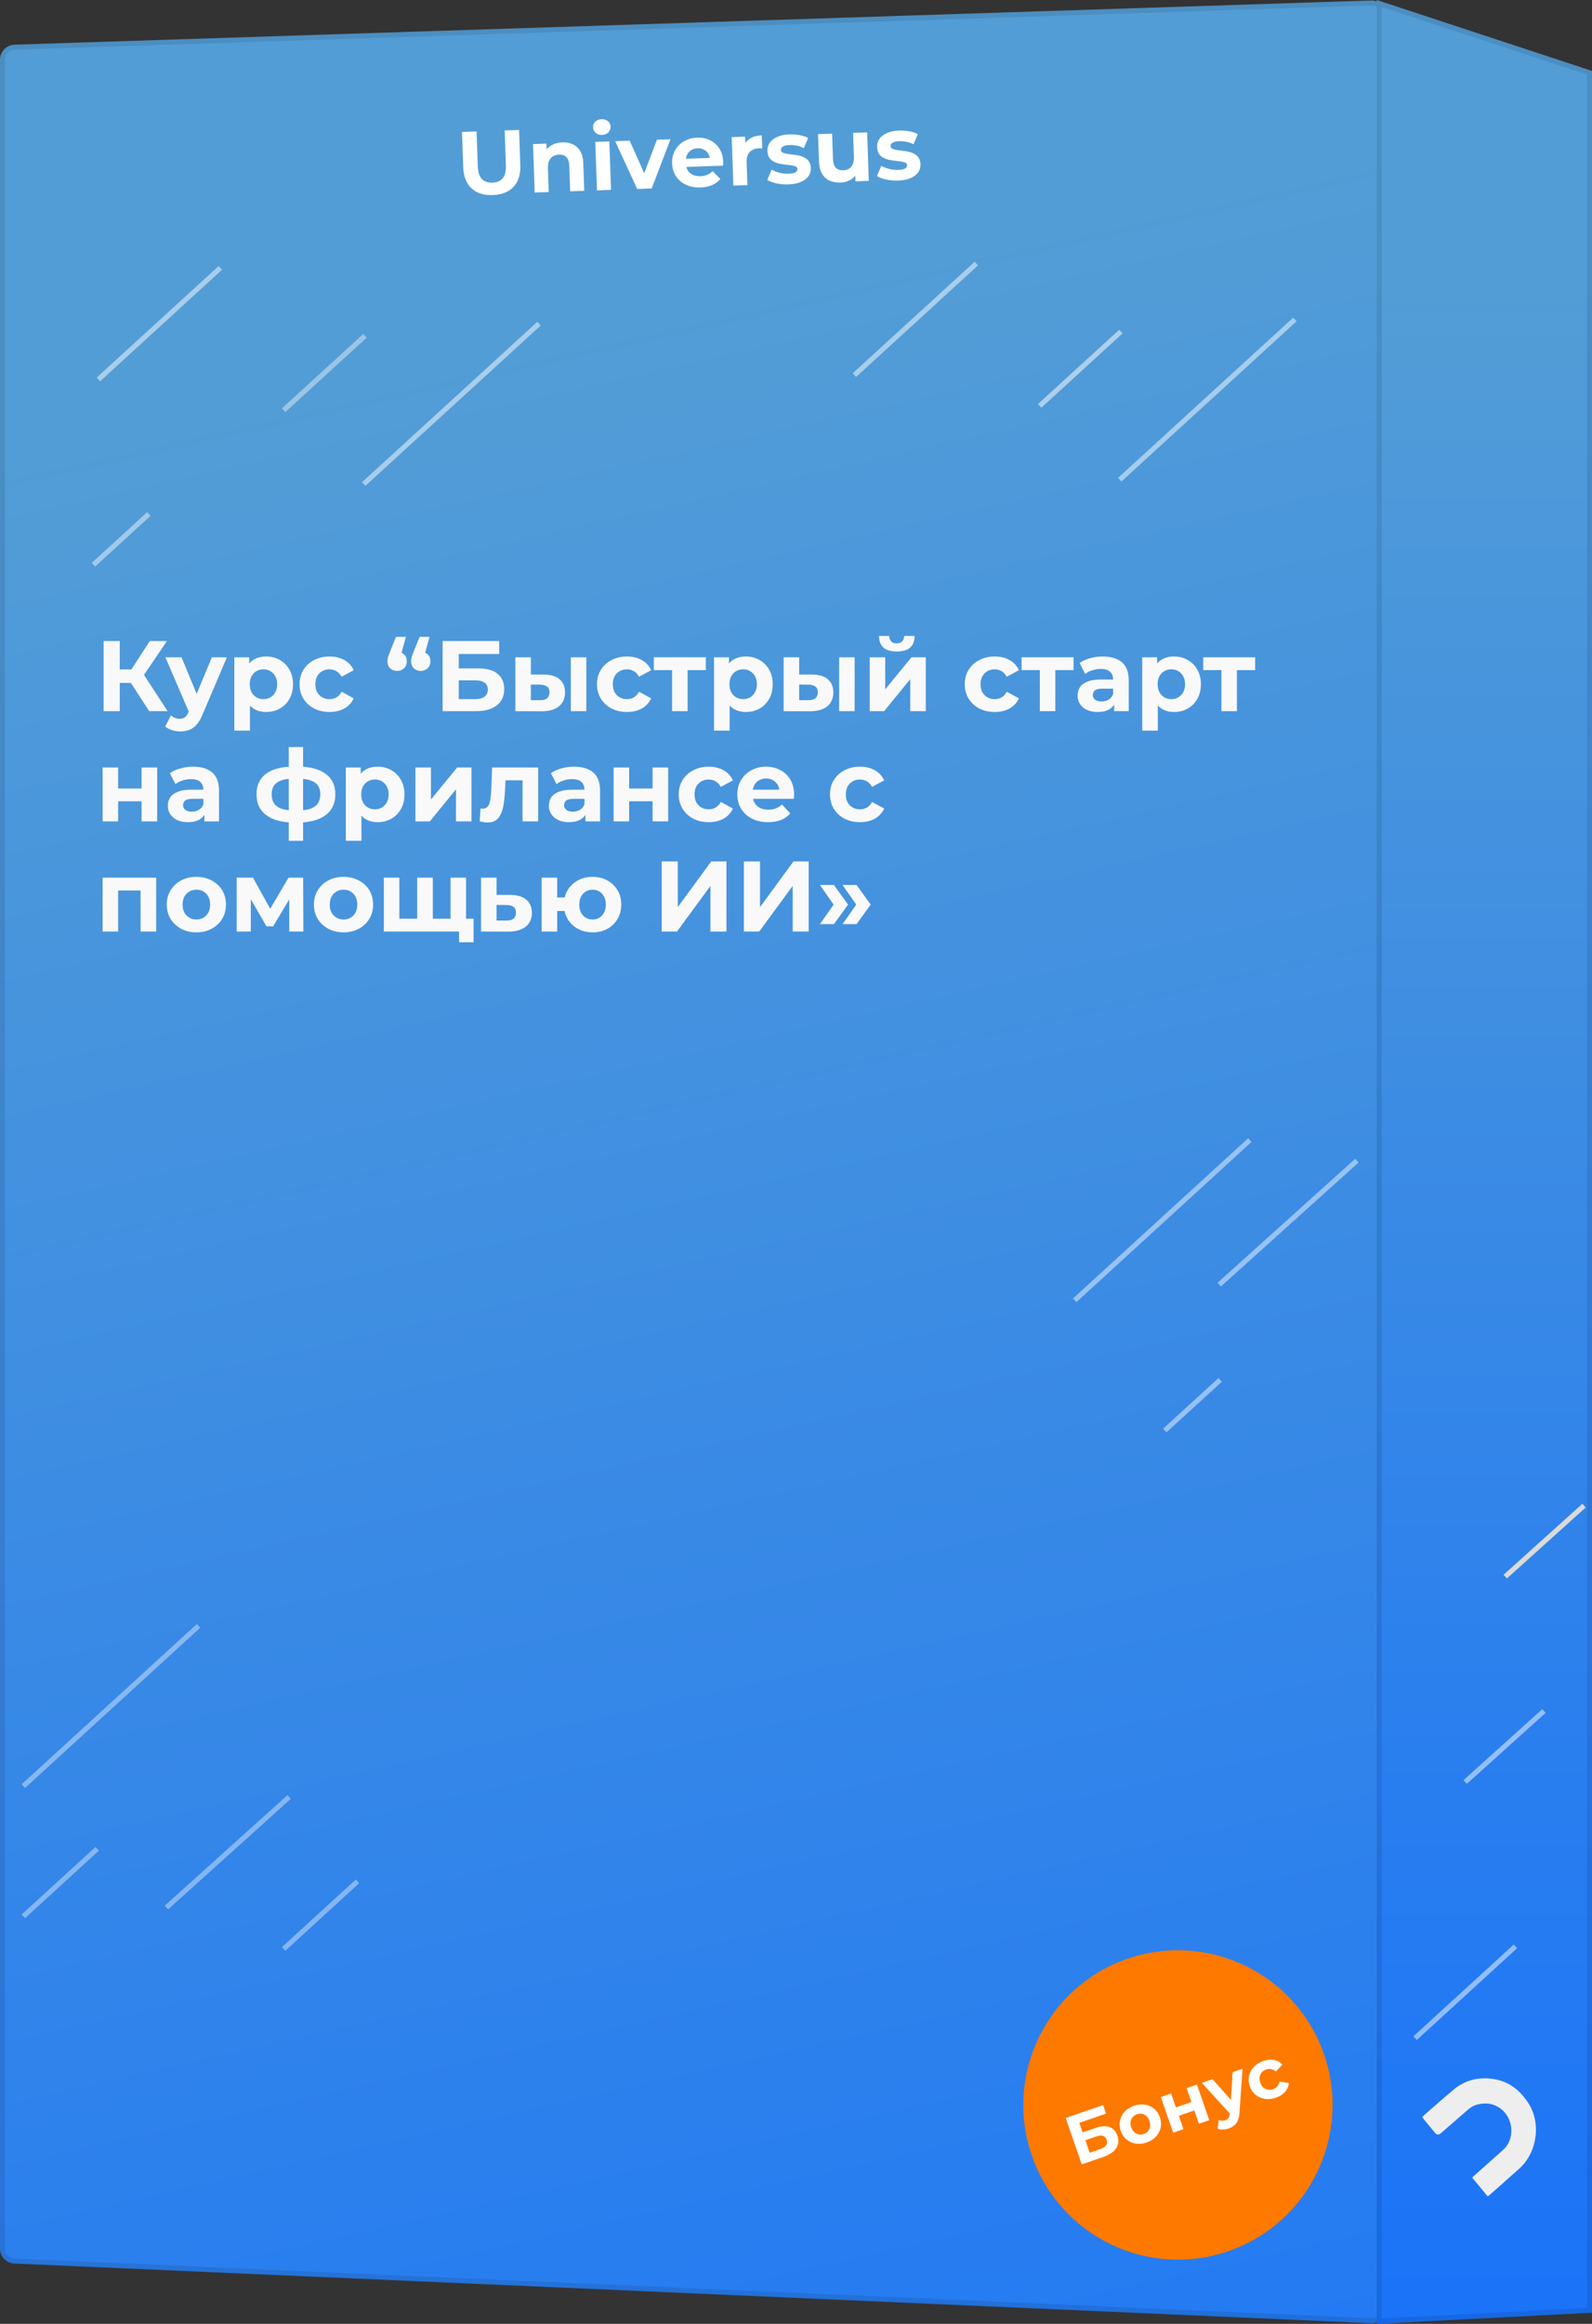
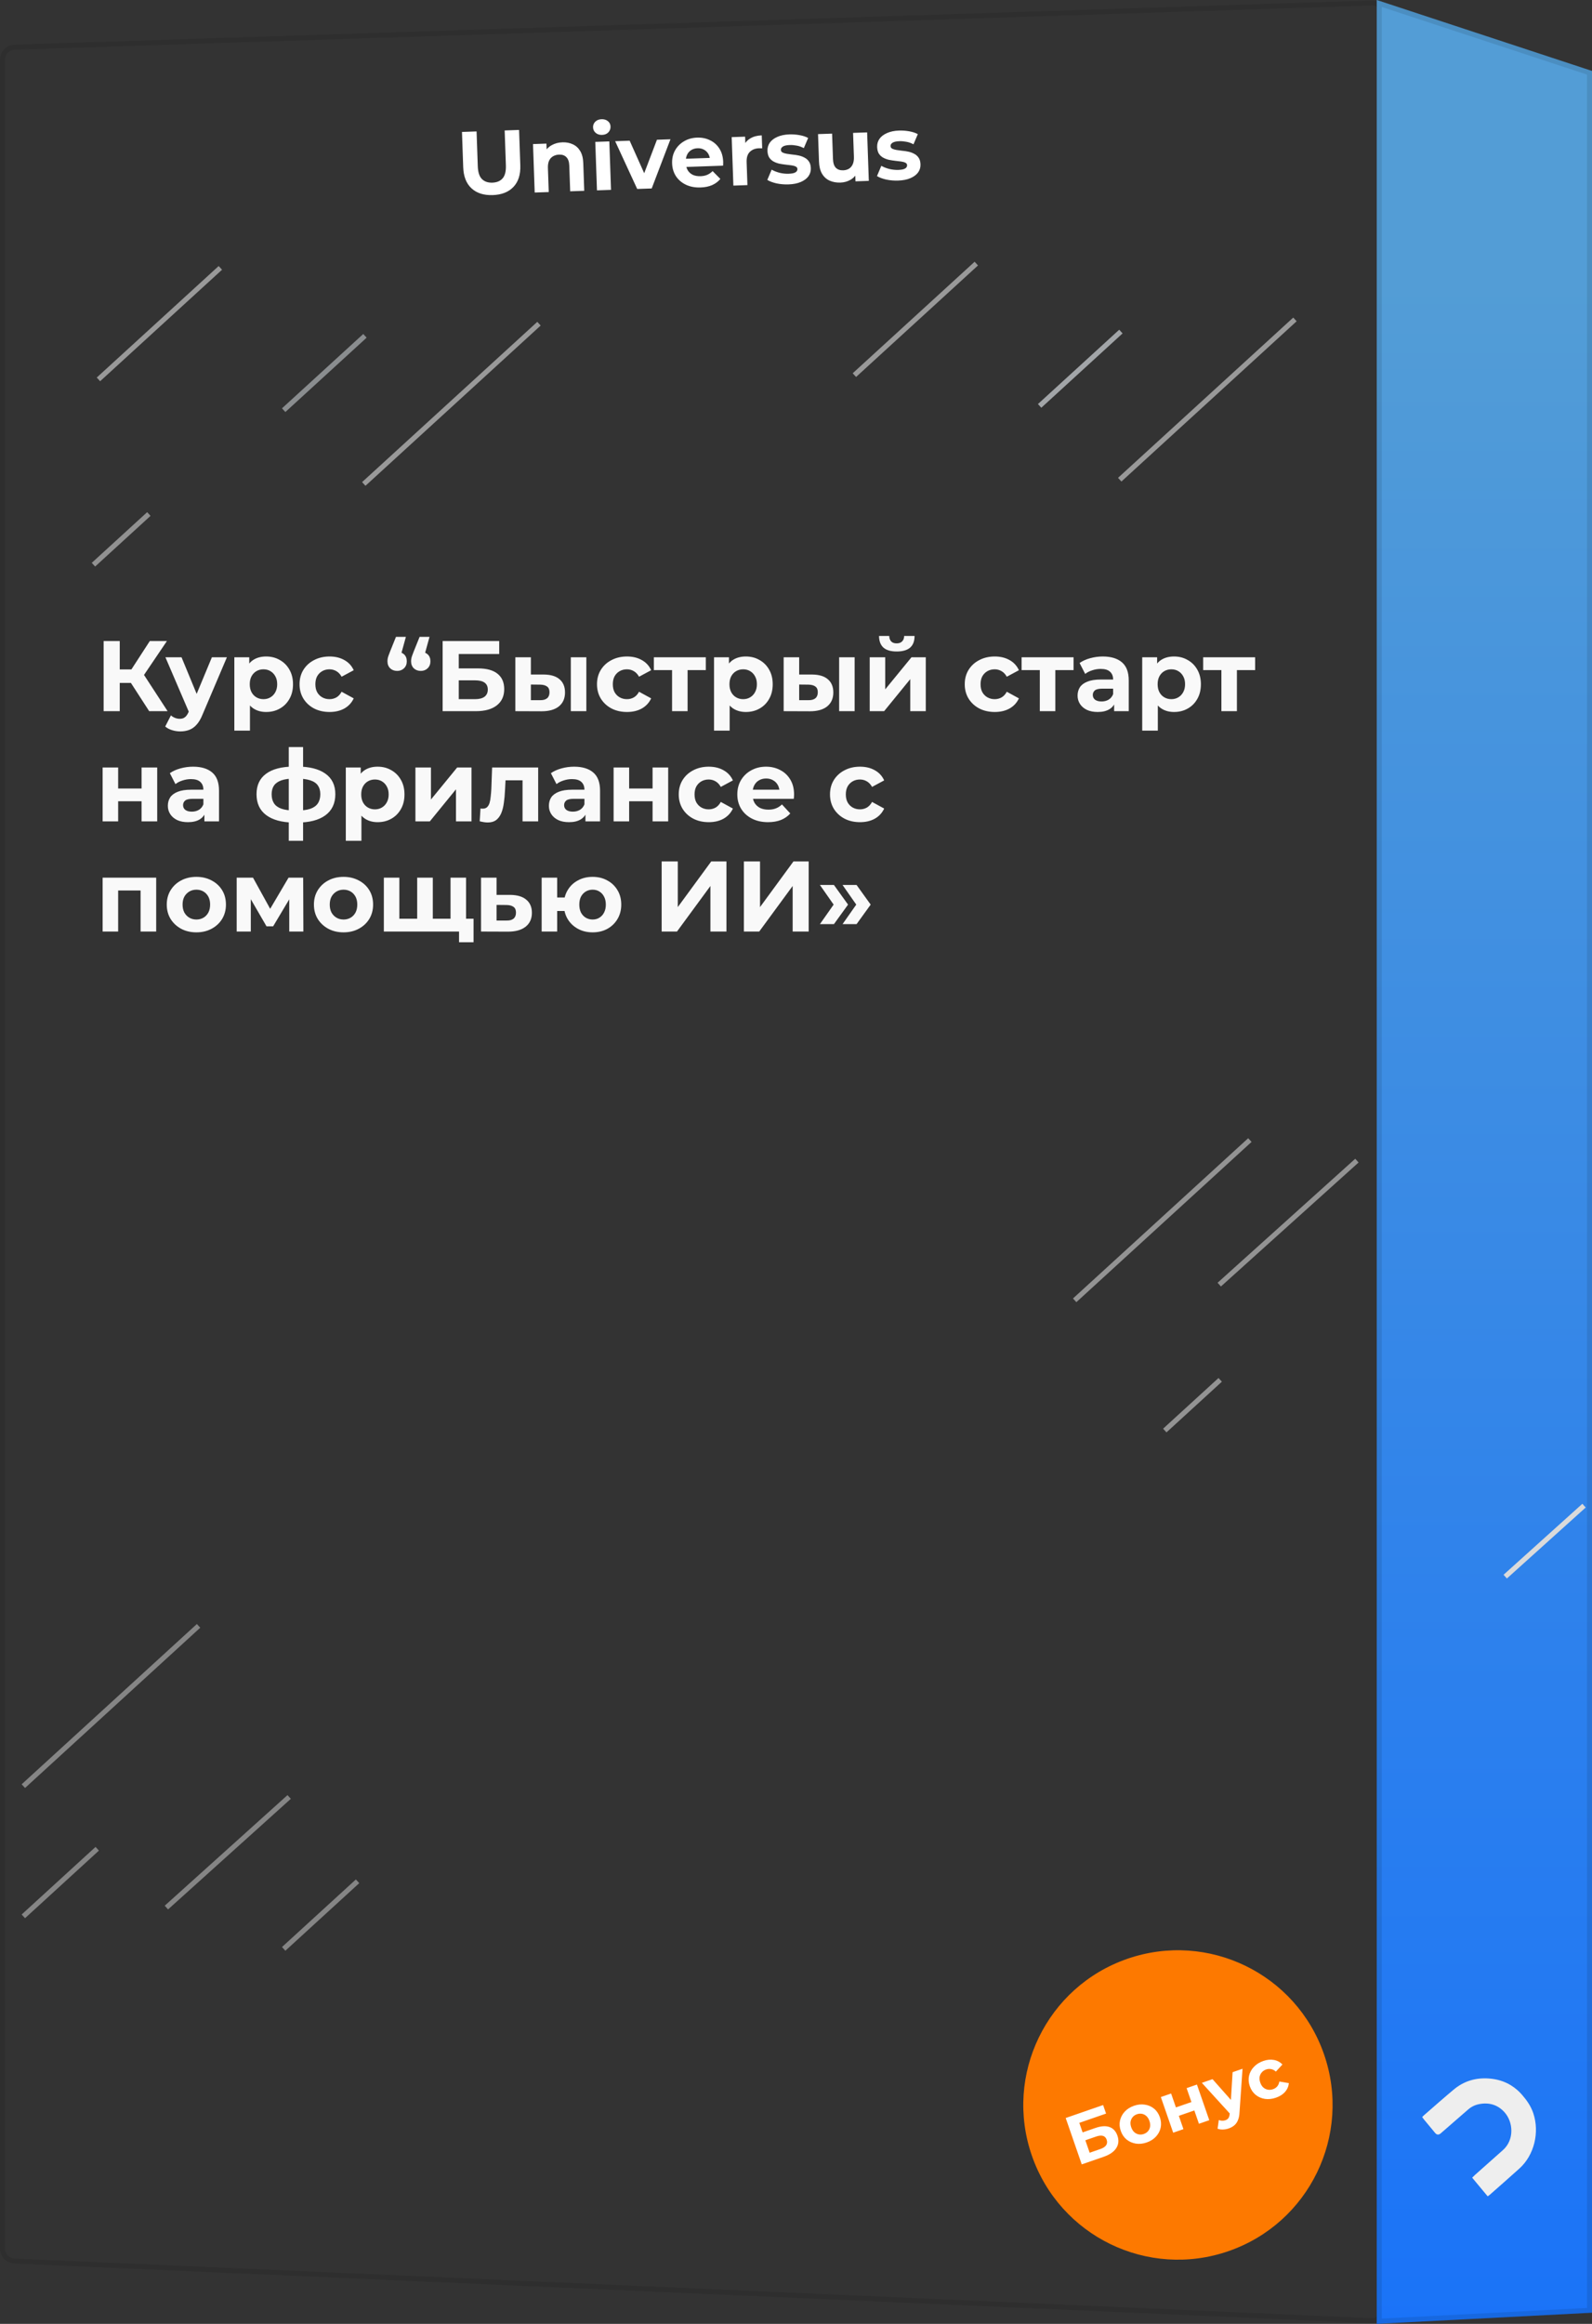
<svg xmlns="http://www.w3.org/2000/svg" width="318" height="464" viewBox="0 0 318 464" fill="none">
  <rect x="0" y="0" width="318" height="464" fill="#333333" stroke="none" />
-   <path d="M0 11.922C0 10.303 1.284 8.977 2.902 8.924L273.902 0.101C275.597 0.046 277 1.404 277 3.099V460.865C277 462.574 275.575 463.937 273.868 463.862L2.868 451.951C1.264 451.881 0 450.56 0 448.954V11.922Z" fill="url(#paint0_linear_610_120)" />
  <path d="M2.919 9.424L273.919 0.601C275.33 0.555 276.5 1.687 276.5 3.099V460.865C276.5 462.289 275.313 463.425 273.89 463.363L2.89 451.452C1.553 451.393 0.5 450.292 0.5 448.954V11.922C0.5 10.573 1.57 9.468 2.919 9.424Z" stroke="black" stroke-opacity="0.1" />
  <path d="M275 0L318 14.165V461.772L275 464V0Z" fill="url(#paint1_linear_610_120)" />
  <path d="M317.5 461.297L275.5 463.473V0.691L317.5 14.527V461.297Z" stroke="black" stroke-opacity="0.1" />
  <path d="M98.429 38.953C96.642 39.016 95.228 38.567 94.186 37.607C93.144 36.646 92.59 35.243 92.526 33.396L92.279 26.344L95.194 26.242L95.436 33.186C95.478 34.386 95.754 35.24 96.264 35.751C96.774 36.261 97.473 36.501 98.361 36.47C99.248 36.439 99.928 36.151 100.402 35.606C100.875 35.062 101.091 34.19 101.049 32.99L100.806 26.047L103.685 25.946L103.931 32.998C103.995 34.845 103.541 36.283 102.569 37.314C101.596 38.344 100.216 38.891 98.429 38.953ZM112.346 28.417C113.113 28.39 113.802 28.523 114.413 28.813C115.035 29.092 115.531 29.543 115.901 30.166C116.27 30.778 116.472 31.575 116.507 32.559L116.7 38.099L113.894 38.197L113.715 33.088C113.688 32.309 113.494 31.739 113.133 31.38C112.785 31.02 112.298 30.85 111.675 30.872C111.231 30.888 110.833 30.998 110.48 31.202C110.138 31.394 109.872 31.686 109.682 32.077C109.503 32.467 109.424 32.962 109.445 33.562L109.612 38.347L106.806 38.445L106.468 28.767L109.149 28.673L109.242 31.353L108.71 30.561C109.035 29.902 109.516 29.387 110.151 29.016C110.787 28.646 111.518 28.446 112.346 28.417ZM119.244 38.01L118.906 28.332L121.712 28.234L122.05 37.912L119.244 38.01ZM120.262 26.934C119.746 26.952 119.321 26.817 118.987 26.528C118.653 26.24 118.478 25.874 118.462 25.43C118.447 24.986 118.596 24.609 118.909 24.298C119.222 23.987 119.637 23.822 120.153 23.804C120.668 23.786 121.093 23.915 121.427 24.192C121.76 24.456 121.935 24.81 121.95 25.254C121.967 25.722 121.818 26.117 121.505 26.44C121.204 26.751 120.79 26.916 120.262 26.934ZM127.281 37.73L122.878 28.194L125.774 28.092L129.447 36.303L128.007 36.353L131.224 27.902L133.923 27.808L130.177 37.629L127.281 37.73ZM139.95 37.431C138.847 37.47 137.868 37.288 137.014 36.886C136.171 36.483 135.509 35.917 135.027 35.19C134.545 34.45 134.287 33.601 134.254 32.641C134.22 31.67 134.412 30.805 134.83 30.046C135.259 29.274 135.856 28.665 136.621 28.218C137.385 27.759 138.259 27.512 139.243 27.478C140.19 27.445 141.049 27.619 141.819 28C142.6 28.369 143.226 28.924 143.696 29.664C144.165 30.392 144.418 31.278 144.455 32.321C144.459 32.429 144.457 32.555 144.45 32.7C144.443 32.832 144.435 32.958 144.427 33.078L136.566 33.353L136.509 31.716L142.895 31.493L141.833 32.016C141.815 31.513 141.698 31.078 141.481 30.714C141.264 30.349 140.972 30.071 140.605 29.88C140.238 29.677 139.815 29.583 139.335 29.6C138.855 29.617 138.433 29.74 138.069 29.968C137.716 30.185 137.445 30.489 137.254 30.88C137.063 31.258 136.977 31.706 136.995 32.221L137.01 32.653C137.028 33.181 137.159 33.645 137.401 34.044C137.654 34.432 137.995 34.726 138.422 34.927C138.861 35.116 139.368 35.2 139.944 35.18C140.46 35.162 140.907 35.069 141.285 34.899C141.675 34.73 142.027 34.483 142.34 34.16L143.889 35.727C143.463 36.246 142.919 36.655 142.257 36.955C141.595 37.242 140.826 37.401 139.95 37.431ZM146.491 37.059L146.153 27.381L148.833 27.287L148.929 30.021L148.523 29.243C148.787 28.55 149.231 28.018 149.855 27.648C150.478 27.266 151.245 27.059 152.156 27.027L152.247 29.617C152.126 29.61 152.018 29.607 151.922 29.611C151.826 29.602 151.724 29.6 151.616 29.604C150.848 29.63 150.232 29.874 149.768 30.334C149.316 30.782 149.105 31.468 149.138 32.392L149.297 36.961L146.491 37.059ZM157.499 36.819C156.672 36.847 155.871 36.779 155.097 36.614C154.334 36.437 153.726 36.206 153.271 35.922L154.136 33.874C154.59 34.135 155.119 34.344 155.725 34.503C156.343 34.65 156.945 34.713 157.533 34.692C158.181 34.669 158.634 34.576 158.892 34.41C159.162 34.245 159.293 34.024 159.283 33.748C159.275 33.521 159.161 33.356 158.942 33.256C158.734 33.143 158.455 33.063 158.105 33.015C157.755 32.967 157.369 32.921 156.947 32.875C156.537 32.83 156.121 32.766 155.698 32.685C155.274 32.592 154.885 32.449 154.53 32.257C154.175 32.066 153.884 31.8 153.656 31.459C153.44 31.119 153.322 30.673 153.303 30.121C153.282 29.509 153.437 28.963 153.768 28.484C154.112 28.003 154.614 27.62 155.277 27.332C155.939 27.033 156.737 26.867 157.673 26.834C158.332 26.811 159.007 26.86 159.695 26.98C160.384 27.1 160.961 27.29 161.426 27.55L160.56 29.579C160.083 29.32 159.603 29.151 159.12 29.071C158.648 28.98 158.191 28.942 157.747 28.957C157.123 28.979 156.671 29.079 156.389 29.257C156.107 29.435 155.97 29.655 155.98 29.919C155.988 30.159 156.096 30.336 156.304 30.448C156.524 30.561 156.809 30.647 157.16 30.707C157.51 30.767 157.89 30.819 158.3 30.865C158.721 30.898 159.144 30.962 159.567 31.055C159.991 31.148 160.374 31.291 160.717 31.483C161.071 31.663 161.363 31.923 161.591 32.263C161.818 32.591 161.942 33.031 161.961 33.583C161.982 34.182 161.821 34.722 161.477 35.203C161.133 35.671 160.624 36.049 159.95 36.337C159.288 36.624 158.471 36.785 157.499 36.819ZM167.883 36.456C167.08 36.484 166.355 36.353 165.708 36.064C165.074 35.774 164.572 35.317 164.202 34.693C163.831 34.058 163.629 33.242 163.594 32.247L163.403 26.778L166.209 26.68L166.386 31.735C166.414 32.539 166.602 33.127 166.952 33.499C167.312 33.858 167.805 34.027 168.428 34.005C168.86 33.99 169.241 33.887 169.57 33.695C169.899 33.492 170.153 33.195 170.331 32.804C170.51 32.402 170.588 31.907 170.568 31.319L170.401 26.534L173.207 26.436L173.545 36.114L170.883 36.207L170.79 33.545L171.302 34.301C171.002 34.984 170.54 35.511 169.917 35.881C169.305 36.238 168.627 36.43 167.883 36.456ZM179.406 36.054C178.578 36.083 177.777 36.014 177.003 35.849C176.241 35.672 175.632 35.441 175.178 35.157L176.043 33.109C176.496 33.37 177.026 33.579 177.632 33.738C178.249 33.885 178.852 33.948 179.44 33.927C180.087 33.904 180.54 33.811 180.799 33.645C181.069 33.48 181.199 33.259 181.19 32.983C181.182 32.756 181.068 32.591 180.848 32.491C180.64 32.378 180.361 32.298 180.011 32.25C179.662 32.202 179.276 32.156 178.854 32.11C178.444 32.065 178.028 32.001 177.604 31.92C177.181 31.827 176.792 31.684 176.437 31.492C176.082 31.301 175.79 31.035 175.562 30.694C175.346 30.354 175.229 29.908 175.209 29.356C175.188 28.744 175.343 28.199 175.675 27.719C176.018 27.238 176.521 26.855 177.183 26.567C177.845 26.268 178.644 26.102 179.579 26.069C180.239 26.046 180.913 26.095 181.602 26.215C182.29 26.335 182.867 26.525 183.333 26.785L182.467 28.814C181.99 28.555 181.509 28.386 181.026 28.306C180.555 28.215 180.097 28.177 179.654 28.192C179.03 28.214 178.577 28.314 178.295 28.492C178.013 28.67 177.877 28.891 177.886 29.154C177.894 29.394 178.003 29.571 178.211 29.683C178.431 29.796 178.716 29.882 179.066 29.942C179.417 30.002 179.797 30.054 180.207 30.1C180.628 30.133 181.05 30.197 181.474 30.29C181.897 30.383 182.281 30.526 182.624 30.718C182.978 30.898 183.269 31.158 183.497 31.498C183.725 31.826 183.848 32.266 183.868 32.818C183.889 33.417 183.727 33.958 183.384 34.438C183.04 34.906 182.531 35.284 181.856 35.572C181.194 35.859 180.377 36.02 179.406 36.054Z" fill="white" />
  <path d="M29.8 142L25.44 135.26L28.06 133.68L33.48 142H29.8ZM20.7 142V128H23.92V142H20.7ZM22.98 136.36V133.66H27.86V136.36H22.98ZM28.36 135.36L25.38 135L29.92 128H33.34L28.36 135.36ZM36.003 146.04C35.443 146.04 34.89 145.953 34.343 145.78C33.796 145.607 33.35 145.367 33.003 145.06L34.143 142.84C34.383 143.053 34.656 143.22 34.963 143.34C35.283 143.46 35.596 143.52 35.903 143.52C36.343 143.52 36.69 143.413 36.943 143.2C37.21 143 37.45 142.66 37.663 142.18L38.223 140.86L38.463 140.52L42.323 131.24H45.323L40.463 142.66C40.116 143.527 39.716 144.207 39.263 144.7C38.823 145.193 38.33 145.54 37.783 145.74C37.25 145.94 36.656 146.04 36.003 146.04ZM37.843 142.42L33.043 131.24H36.263L39.983 140.24L37.843 142.42ZM53.168 142.16C52.261 142.16 51.468 141.96 50.788 141.56C50.108 141.16 49.575 140.553 49.188 139.74C48.815 138.913 48.628 137.873 48.628 136.62C48.628 135.353 48.808 134.313 49.168 133.5C49.528 132.687 50.048 132.08 50.728 131.68C51.408 131.28 52.221 131.08 53.168 131.08C54.181 131.08 55.088 131.313 55.888 131.78C56.702 132.233 57.342 132.873 57.808 133.7C58.288 134.527 58.528 135.5 58.528 136.62C58.528 137.753 58.288 138.733 57.808 139.56C57.342 140.387 56.702 141.027 55.888 141.48C55.088 141.933 54.181 142.16 53.168 142.16ZM46.808 145.88V131.24H49.788V133.44L49.728 136.64L49.928 139.82V145.88H46.808ZM52.628 139.6C53.148 139.6 53.608 139.48 54.008 139.24C54.422 139 54.748 138.66 54.988 138.22C55.242 137.767 55.368 137.233 55.368 136.62C55.368 135.993 55.242 135.46 54.988 135.02C54.748 134.58 54.422 134.24 54.008 134C53.608 133.76 53.148 133.64 52.628 133.64C52.108 133.64 51.642 133.76 51.228 134C50.815 134.24 50.488 134.58 50.248 135.02C50.008 135.46 49.888 135.993 49.888 136.62C49.888 137.233 50.008 137.767 50.248 138.22C50.488 138.66 50.815 139 51.228 139.24C51.642 139.48 52.108 139.6 52.628 139.6ZM65.835 142.16C64.675 142.16 63.642 141.927 62.735 141.46C61.828 140.98 61.115 140.32 60.595 139.48C60.088 138.64 59.835 137.687 59.835 136.62C59.835 135.54 60.088 134.587 60.595 133.76C61.115 132.92 61.828 132.267 62.735 131.8C63.642 131.32 64.675 131.08 65.835 131.08C66.968 131.08 67.955 131.32 68.795 131.8C69.635 132.267 70.255 132.94 70.655 133.82L68.235 135.12C67.955 134.613 67.602 134.24 67.175 134C66.761 133.76 66.308 133.64 65.815 133.64C65.281 133.64 64.802 133.76 64.375 134C63.948 134.24 63.608 134.58 63.355 135.02C63.115 135.46 62.995 135.993 62.995 136.62C62.995 137.247 63.115 137.78 63.355 138.22C63.608 138.66 63.948 139 64.375 139.24C64.802 139.48 65.281 139.6 65.815 139.6C66.308 139.6 66.761 139.487 67.175 139.26C67.602 139.02 67.955 138.64 68.235 138.12L70.655 139.44C70.255 140.307 69.635 140.98 68.795 141.46C67.955 141.927 66.968 142.16 65.835 142.16ZM81.075 127.16L79.755 131.96L79.315 130.16C79.888 130.16 80.355 130.327 80.715 130.66C81.075 130.993 81.255 131.453 81.255 132.04C81.255 132.613 81.068 133.08 80.695 133.44C80.335 133.787 79.882 133.96 79.335 133.96C78.775 133.96 78.308 133.787 77.935 133.44C77.575 133.08 77.395 132.613 77.395 132.04C77.395 131.867 77.408 131.7 77.435 131.54C77.462 131.367 77.515 131.167 77.595 130.94C77.675 130.713 77.788 130.413 77.935 130.04L79.095 127.16H81.075ZM85.795 127.16L84.475 131.96L84.035 130.16C84.608 130.16 85.075 130.327 85.435 130.66C85.795 130.993 85.975 131.453 85.975 132.04C85.975 132.613 85.788 133.08 85.415 133.44C85.055 133.787 84.602 133.96 84.055 133.96C83.495 133.96 83.028 133.787 82.655 133.44C82.295 133.08 82.115 132.613 82.115 132.04C82.115 131.867 82.128 131.7 82.155 131.54C82.181 131.367 82.235 131.167 82.315 130.94C82.395 130.713 82.508 130.413 82.655 130.04L83.815 127.16H85.795ZM88.416 142V128H99.716V130.58H91.636V133.46H95.516C97.209 133.46 98.496 133.813 99.376 134.52C100.269 135.227 100.716 136.253 100.716 137.6C100.716 138.987 100.222 140.067 99.236 140.84C98.249 141.613 96.856 142 95.056 142H88.416ZM91.636 139.6H94.876C95.702 139.6 96.336 139.44 96.776 139.12C97.216 138.787 97.436 138.307 97.436 137.68C97.436 136.453 96.582 135.84 94.876 135.84H91.636V139.6ZM114.021 142V131.24H117.121V142H114.021ZM108.601 134.68C110.015 134.693 111.075 135.013 111.781 135.64C112.501 136.253 112.861 137.127 112.861 138.26C112.861 139.447 112.455 140.373 111.641 141.04C110.828 141.693 109.675 142.02 108.181 142.02L102.941 142V131.24H106.041V134.68H108.601ZM107.901 139.8C108.501 139.813 108.961 139.687 109.281 139.42C109.601 139.153 109.761 138.753 109.761 138.22C109.761 137.687 109.601 137.307 109.281 137.08C108.961 136.84 108.501 136.713 107.901 136.7L106.041 136.68V139.8H107.901ZM125.249 142.16C124.089 142.16 123.056 141.927 122.149 141.46C121.242 140.98 120.529 140.32 120.009 139.48C119.502 138.64 119.249 137.687 119.249 136.62C119.249 135.54 119.502 134.587 120.009 133.76C120.529 132.92 121.242 132.267 122.149 131.8C123.056 131.32 124.089 131.08 125.249 131.08C126.382 131.08 127.369 131.32 128.209 131.8C129.049 132.267 129.669 132.94 130.069 133.82L127.649 135.12C127.369 134.613 127.016 134.24 126.589 134C126.176 133.76 125.722 133.64 125.229 133.64C124.696 133.64 124.216 133.76 123.789 134C123.362 134.24 123.022 134.58 122.769 135.02C122.529 135.46 122.409 135.993 122.409 136.62C122.409 137.247 122.529 137.78 122.769 138.22C123.022 138.66 123.362 139 123.789 139.24C124.216 139.48 124.696 139.6 125.229 139.6C125.722 139.6 126.176 139.487 126.589 139.26C127.016 139.02 127.369 138.64 127.649 138.12L130.069 139.44C129.669 140.307 129.049 140.98 128.209 141.46C127.369 141.927 126.382 142.16 125.249 142.16ZM134.245 142V133.08L134.945 133.8H130.605V131.24H140.985V133.8H136.645L137.345 133.08V142H134.245ZM148.988 142.16C148.082 142.16 147.288 141.96 146.608 141.56C145.928 141.16 145.395 140.553 145.008 139.74C144.635 138.913 144.448 137.873 144.448 136.62C144.448 135.353 144.628 134.313 144.988 133.5C145.348 132.687 145.868 132.08 146.548 131.68C147.228 131.28 148.042 131.08 148.988 131.08C150.002 131.08 150.908 131.313 151.708 131.78C152.522 132.233 153.162 132.873 153.628 133.7C154.108 134.527 154.348 135.5 154.348 136.62C154.348 137.753 154.108 138.733 153.628 139.56C153.162 140.387 152.522 141.027 151.708 141.48C150.908 141.933 150.002 142.16 148.988 142.16ZM142.628 145.88V131.24H145.608V133.44L145.548 136.64L145.748 139.82V145.88H142.628ZM148.448 139.6C148.968 139.6 149.428 139.48 149.828 139.24C150.242 139 150.568 138.66 150.808 138.22C151.062 137.767 151.188 137.233 151.188 136.62C151.188 135.993 151.062 135.46 150.808 135.02C150.568 134.58 150.242 134.24 149.828 134C149.428 133.76 148.968 133.64 148.448 133.64C147.928 133.64 147.462 133.76 147.048 134C146.635 134.24 146.308 134.58 146.068 135.02C145.828 135.46 145.708 135.993 145.708 136.62C145.708 137.233 145.828 137.767 146.068 138.22C146.308 138.66 146.635 139 147.048 139.24C147.462 139.48 147.928 139.6 148.448 139.6ZM167.615 142V131.24H170.715V142H167.615ZM162.195 134.68C163.608 134.693 164.668 135.013 165.375 135.64C166.095 136.253 166.455 137.127 166.455 138.26C166.455 139.447 166.048 140.373 165.235 141.04C164.422 141.693 163.268 142.02 161.775 142.02L156.535 142V131.24H159.635V134.68H162.195ZM161.495 139.8C162.095 139.813 162.555 139.687 162.875 139.42C163.195 139.153 163.355 138.753 163.355 138.22C163.355 137.687 163.195 137.307 162.875 137.08C162.555 136.84 162.095 136.713 161.495 136.7L159.635 136.68V139.8H161.495ZM173.723 142V131.24H176.823V137.64L182.063 131.24H184.923V142H181.823V135.6L176.603 142H173.723ZM179.123 130.08C177.949 130.08 177.069 129.827 176.483 129.32C175.896 128.8 175.596 128.02 175.583 126.98H177.623C177.636 127.433 177.763 127.793 178.003 128.06C178.243 128.327 178.609 128.46 179.103 128.46C179.583 128.46 179.949 128.327 180.203 128.06C180.469 127.793 180.603 127.433 180.603 126.98H182.683C182.683 128.02 182.383 128.8 181.783 129.32C181.183 129.827 180.296 130.08 179.123 130.08ZM198.706 142.16C197.546 142.16 196.513 141.927 195.606 141.46C194.699 140.98 193.986 140.32 193.466 139.48C192.959 138.64 192.706 137.687 192.706 136.62C192.706 135.54 192.959 134.587 193.466 133.76C193.986 132.92 194.699 132.267 195.606 131.8C196.513 131.32 197.546 131.08 198.706 131.08C199.839 131.08 200.826 131.32 201.666 131.8C202.506 132.267 203.126 132.94 203.526 133.82L201.106 135.12C200.826 134.613 200.473 134.24 200.046 134C199.633 133.76 199.179 133.64 198.686 133.64C198.153 133.64 197.673 133.76 197.246 134C196.819 134.24 196.479 134.58 196.226 135.02C195.986 135.46 195.866 135.993 195.866 136.62C195.866 137.247 195.986 137.78 196.226 138.22C196.479 138.66 196.819 139 197.246 139.24C197.673 139.48 198.153 139.6 198.686 139.6C199.179 139.6 199.633 139.487 200.046 139.26C200.473 139.02 200.826 138.64 201.106 138.12L203.526 139.44C203.126 140.307 202.506 140.98 201.666 141.46C200.826 141.927 199.839 142.16 198.706 142.16ZM207.702 142V133.08L208.402 133.8H204.062V131.24H214.442V133.8H210.102L210.802 133.08V142H207.702ZM222.545 142V139.9L222.345 139.44V135.68C222.345 135.013 222.139 134.493 221.725 134.12C221.325 133.747 220.705 133.56 219.865 133.56C219.292 133.56 218.725 133.653 218.165 133.84C217.619 134.013 217.152 134.253 216.765 134.56L215.645 132.38C216.232 131.967 216.939 131.647 217.765 131.42C218.592 131.193 219.432 131.08 220.285 131.08C221.925 131.08 223.199 131.467 224.105 132.24C225.012 133.013 225.465 134.22 225.465 135.86V142H222.545ZM219.265 142.16C218.425 142.16 217.705 142.02 217.105 141.74C216.505 141.447 216.045 141.053 215.725 140.56C215.405 140.067 215.245 139.513 215.245 138.9C215.245 138.26 215.399 137.7 215.705 137.22C216.025 136.74 216.525 136.367 217.205 136.1C217.885 135.82 218.772 135.68 219.865 135.68H222.725V137.5H220.205C219.472 137.5 218.965 137.62 218.685 137.86C218.419 138.1 218.285 138.4 218.285 138.76C218.285 139.16 218.439 139.48 218.745 139.72C219.065 139.947 219.499 140.06 220.045 140.06C220.565 140.06 221.032 139.94 221.445 139.7C221.859 139.447 222.159 139.08 222.345 138.6L222.825 140.04C222.599 140.733 222.185 141.26 221.585 141.62C220.985 141.98 220.212 142.16 219.265 142.16ZM234.516 142.16C233.609 142.16 232.816 141.96 232.136 141.56C231.456 141.16 230.922 140.553 230.536 139.74C230.162 138.913 229.976 137.873 229.976 136.62C229.976 135.353 230.156 134.313 230.516 133.5C230.876 132.687 231.396 132.08 232.076 131.68C232.756 131.28 233.569 131.08 234.516 131.08C235.529 131.08 236.436 131.313 237.236 131.78C238.049 132.233 238.689 132.873 239.156 133.7C239.636 134.527 239.876 135.5 239.876 136.62C239.876 137.753 239.636 138.733 239.156 139.56C238.689 140.387 238.049 141.027 237.236 141.48C236.436 141.933 235.529 142.16 234.516 142.16ZM228.156 145.88V131.24H231.136V133.44L231.076 136.64L231.276 139.82V145.88H228.156ZM233.976 139.6C234.496 139.6 234.956 139.48 235.356 139.24C235.769 139 236.096 138.66 236.336 138.22C236.589 137.767 236.716 137.233 236.716 136.62C236.716 135.993 236.589 135.46 236.336 135.02C236.096 134.58 235.769 134.24 235.356 134C234.956 133.76 234.496 133.64 233.976 133.64C233.456 133.64 232.989 133.76 232.576 134C232.162 134.24 231.836 134.58 231.596 135.02C231.356 135.46 231.236 135.993 231.236 136.62C231.236 137.233 231.356 137.767 231.596 138.22C231.836 138.66 232.162 139 232.576 139.24C232.989 139.48 233.456 139.6 233.976 139.6ZM243.972 142V133.08L244.672 133.8H240.332V131.24H250.712V133.8H246.372L247.072 133.08V142H243.972ZM20.5 164V153.24H23.6V157.44H28.28V153.24H31.4V164H28.28V159.98H23.6V164H20.5ZM40.827 164V161.9L40.627 161.44V157.68C40.627 157.013 40.42 156.493 40.007 156.12C39.607 155.747 38.987 155.56 38.147 155.56C37.573 155.56 37.007 155.653 36.447 155.84C35.9 156.013 35.433 156.253 35.047 156.56L33.927 154.38C34.513 153.967 35.22 153.647 36.047 153.42C36.873 153.193 37.713 153.08 38.567 153.08C40.207 153.08 41.48 153.467 42.387 154.24C43.293 155.013 43.747 156.22 43.747 157.86V164H40.827ZM37.547 164.16C36.707 164.16 35.987 164.02 35.387 163.74C34.787 163.447 34.327 163.053 34.007 162.56C33.687 162.067 33.527 161.513 33.527 160.9C33.527 160.26 33.68 159.7 33.987 159.22C34.307 158.74 34.807 158.367 35.487 158.1C36.167 157.82 37.053 157.68 38.147 157.68H41.007V159.5H38.487C37.753 159.5 37.247 159.62 36.967 159.86C36.7 160.1 36.567 160.4 36.567 160.76C36.567 161.16 36.72 161.48 37.027 161.72C37.347 161.947 37.78 162.06 38.327 162.06C38.847 162.06 39.313 161.94 39.727 161.7C40.14 161.447 40.44 161.08 40.627 160.6L41.107 162.04C40.88 162.733 40.467 163.26 39.867 163.62C39.267 163.98 38.493 164.16 37.547 164.16ZM59.361 164.24C59.334 164.24 59.261 164.24 59.141 164.24C59.021 164.24 58.908 164.24 58.801 164.24C58.694 164.24 58.621 164.24 58.581 164.24C56.248 164.2 54.441 163.7 53.161 162.74C51.881 161.78 51.241 160.393 51.241 158.58C51.241 156.793 51.874 155.433 53.141 154.5C54.421 153.553 56.254 153.073 58.641 153.06C58.668 153.06 58.734 153.06 58.841 153.06C58.961 153.06 59.074 153.06 59.181 153.06C59.288 153.06 59.354 153.06 59.381 153.06C61.794 153.06 63.661 153.527 64.981 154.46C66.314 155.393 66.981 156.767 66.981 158.58C66.981 160.42 66.314 161.827 64.981 162.8C63.661 163.76 61.788 164.24 59.361 164.24ZM59.261 161.84C60.368 161.84 61.268 161.727 61.961 161.5C62.654 161.26 63.161 160.9 63.481 160.42C63.814 159.927 63.981 159.313 63.981 158.58C63.981 157.873 63.821 157.293 63.501 156.84C63.181 156.373 62.668 156.027 61.961 155.8C61.268 155.573 60.368 155.46 59.261 155.46C59.221 155.46 59.141 155.46 59.021 155.46C58.901 155.46 58.821 155.46 58.781 155.46C57.714 155.46 56.848 155.58 56.181 155.82C55.514 156.06 55.028 156.407 54.721 156.86C54.414 157.313 54.261 157.887 54.261 158.58C54.261 159.3 54.414 159.9 54.721 160.38C55.028 160.86 55.514 161.22 56.181 161.46C56.848 161.7 57.714 161.827 58.781 161.84C58.821 161.84 58.901 161.84 59.021 161.84C59.141 161.84 59.221 161.84 59.261 161.84ZM57.681 167.88V149.16H60.541V167.88H57.681ZM75.434 164.16C74.527 164.16 73.734 163.96 73.054 163.56C72.374 163.16 71.84 162.553 71.454 161.74C71.08 160.913 70.894 159.873 70.894 158.62C70.894 157.353 71.074 156.313 71.434 155.5C71.794 154.687 72.314 154.08 72.994 153.68C73.674 153.28 74.487 153.08 75.434 153.08C76.447 153.08 77.354 153.313 78.154 153.78C78.967 154.233 79.607 154.873 80.074 155.7C80.554 156.527 80.794 157.5 80.794 158.62C80.794 159.753 80.554 160.733 80.074 161.56C79.607 162.387 78.967 163.027 78.154 163.48C77.354 163.933 76.447 164.16 75.434 164.16ZM69.074 167.88V153.24H72.054V155.44L71.994 158.64L72.194 161.82V167.88H69.074ZM74.894 161.6C75.414 161.6 75.874 161.48 76.274 161.24C76.687 161 77.014 160.66 77.254 160.22C77.507 159.767 77.634 159.233 77.634 158.62C77.634 157.993 77.507 157.46 77.254 157.02C77.014 156.58 76.687 156.24 76.274 156C75.874 155.76 75.414 155.64 74.894 155.64C74.374 155.64 73.907 155.76 73.494 156C73.08 156.24 72.754 156.58 72.514 157.02C72.274 157.46 72.154 157.993 72.154 158.62C72.154 159.233 72.274 159.767 72.514 160.22C72.754 160.66 73.08 161 73.494 161.24C73.907 161.48 74.374 161.6 74.894 161.6ZM82.981 164V153.24H86.081V159.64L91.32 153.24H94.18V164H91.081V157.6L85.861 164H82.981ZM95.82 163.98L95.98 161.42C96.06 161.433 96.14 161.447 96.22 161.46C96.3 161.46 96.373 161.46 96.44 161.46C96.813 161.46 97.106 161.353 97.32 161.14C97.533 160.927 97.693 160.64 97.8 160.28C97.906 159.907 97.98 159.487 98.02 159.02C98.073 158.553 98.113 158.067 98.14 157.56L98.3 153.24H107.5V164H104.38V155.04L105.08 155.8H100.36L101.02 155L100.88 157.7C100.84 158.66 100.76 159.54 100.64 160.34C100.533 161.14 100.353 161.833 100.1 162.42C99.846 162.993 99.506 163.44 99.08 163.76C98.653 164.067 98.106 164.22 97.44 164.22C97.2 164.22 96.946 164.2 96.68 164.16C96.413 164.12 96.126 164.06 95.82 163.98ZM116.94 164V161.9L116.74 161.44V157.68C116.74 157.013 116.533 156.493 116.12 156.12C115.72 155.747 115.1 155.56 114.26 155.56C113.687 155.56 113.12 155.653 112.56 155.84C112.013 156.013 111.547 156.253 111.16 156.56L110.04 154.38C110.627 153.967 111.333 153.647 112.16 153.42C112.987 153.193 113.827 153.08 114.68 153.08C116.32 153.08 117.593 153.467 118.5 154.24C119.407 155.013 119.86 156.22 119.86 157.86V164H116.94ZM113.66 164.16C112.82 164.16 112.1 164.02 111.5 163.74C110.9 163.447 110.44 163.053 110.12 162.56C109.8 162.067 109.64 161.513 109.64 160.9C109.64 160.26 109.793 159.7 110.1 159.22C110.42 158.74 110.92 158.367 111.6 158.1C112.28 157.82 113.167 157.68 114.26 157.68H117.12V159.5H114.6C113.867 159.5 113.36 159.62 113.08 159.86C112.813 160.1 112.68 160.4 112.68 160.76C112.68 161.16 112.833 161.48 113.14 161.72C113.46 161.947 113.893 162.06 114.44 162.06C114.96 162.06 115.427 161.94 115.84 161.7C116.253 161.447 116.553 161.08 116.74 160.6L117.22 162.04C116.993 162.733 116.58 163.26 115.98 163.62C115.38 163.98 114.607 164.16 113.66 164.16ZM122.57 164V153.24H125.67V157.44H130.35V153.24H133.47V164H130.35V159.98H125.67V164H122.57ZM141.577 164.16C140.417 164.16 139.384 163.927 138.477 163.46C137.57 162.98 136.857 162.32 136.337 161.48C135.83 160.64 135.577 159.687 135.577 158.62C135.577 157.54 135.83 156.587 136.337 155.76C136.857 154.92 137.57 154.267 138.477 153.8C139.384 153.32 140.417 153.08 141.577 153.08C142.71 153.08 143.697 153.32 144.537 153.8C145.377 154.267 145.997 154.94 146.397 155.82L143.977 157.12C143.697 156.613 143.344 156.24 142.917 156C142.504 155.76 142.05 155.64 141.557 155.64C141.024 155.64 140.544 155.76 140.117 156C139.69 156.24 139.35 156.58 139.097 157.02C138.857 157.46 138.737 157.993 138.737 158.62C138.737 159.247 138.857 159.78 139.097 160.22C139.35 160.66 139.69 161 140.117 161.24C140.544 161.48 141.024 161.6 141.557 161.6C142.05 161.6 142.504 161.487 142.917 161.26C143.344 161.02 143.697 160.64 143.977 160.12L146.397 161.44C145.997 162.307 145.377 162.98 144.537 163.46C143.697 163.927 142.71 164.16 141.577 164.16ZM153.416 164.16C152.19 164.16 151.11 163.92 150.176 163.44C149.256 162.96 148.543 162.307 148.036 161.48C147.53 160.64 147.276 159.687 147.276 158.62C147.276 157.54 147.523 156.587 148.016 155.76C148.523 154.92 149.21 154.267 150.076 153.8C150.943 153.32 151.923 153.08 153.016 153.08C154.07 153.08 155.016 153.307 155.856 153.76C156.71 154.2 157.383 154.84 157.876 155.68C158.37 156.507 158.616 157.5 158.616 158.66C158.616 158.78 158.61 158.92 158.596 159.08C158.583 159.227 158.57 159.367 158.556 159.5H149.816V157.68H156.916L155.716 158.22C155.716 157.66 155.603 157.173 155.376 156.76C155.15 156.347 154.836 156.027 154.436 155.8C154.036 155.56 153.57 155.44 153.036 155.44C152.503 155.44 152.03 155.56 151.616 155.8C151.216 156.027 150.903 156.353 150.676 156.78C150.45 157.193 150.336 157.687 150.336 158.26V158.74C150.336 159.327 150.463 159.847 150.716 160.3C150.983 160.74 151.35 161.08 151.816 161.32C152.296 161.547 152.856 161.66 153.496 161.66C154.07 161.66 154.57 161.573 154.996 161.4C155.436 161.227 155.836 160.967 156.196 160.62L157.856 162.42C157.363 162.98 156.743 163.413 155.996 163.72C155.25 164.013 154.39 164.16 153.416 164.16ZM171.792 164.16C170.632 164.16 169.599 163.927 168.692 163.46C167.785 162.98 167.072 162.32 166.552 161.48C166.045 160.64 165.792 159.687 165.792 158.62C165.792 157.54 166.045 156.587 166.552 155.76C167.072 154.92 167.785 154.267 168.692 153.8C169.599 153.32 170.632 153.08 171.792 153.08C172.925 153.08 173.912 153.32 174.752 153.8C175.592 154.267 176.212 154.94 176.612 155.82L174.192 157.12C173.912 156.613 173.559 156.24 173.132 156C172.719 155.76 172.265 155.64 171.772 155.64C171.239 155.64 170.759 155.76 170.332 156C169.905 156.24 169.565 156.58 169.312 157.02C169.072 157.46 168.952 157.993 168.952 158.62C168.952 159.247 169.072 159.78 169.312 160.22C169.565 160.66 169.905 161 170.332 161.24C170.759 161.48 171.239 161.6 171.772 161.6C172.265 161.6 172.719 161.487 173.132 161.26C173.559 161.02 173.912 160.64 174.192 160.12L176.612 161.44C176.212 162.307 175.592 162.98 174.752 163.46C173.912 163.927 172.925 164.16 171.792 164.16ZM20.5 186V175.24H31.2V186H28.08V177.1L28.78 177.8H22.9L23.6 177.1V186H20.5ZM39.231 186.16C38.085 186.16 37.065 185.92 36.171 185.44C35.291 184.96 34.591 184.307 34.071 183.48C33.565 182.64 33.311 181.687 33.311 180.62C33.311 179.54 33.565 178.587 34.071 177.76C34.591 176.92 35.291 176.267 36.171 175.8C37.065 175.32 38.085 175.08 39.231 175.08C40.365 175.08 41.378 175.32 42.271 175.8C43.165 176.267 43.865 176.913 44.371 177.74C44.878 178.567 45.131 179.527 45.131 180.62C45.131 181.687 44.878 182.64 44.371 183.48C43.865 184.307 43.165 184.96 42.271 185.44C41.378 185.92 40.365 186.16 39.231 186.16ZM39.231 183.6C39.751 183.6 40.218 183.48 40.631 183.24C41.045 183 41.371 182.66 41.611 182.22C41.851 181.767 41.971 181.233 41.971 180.62C41.971 179.993 41.851 179.46 41.611 179.02C41.371 178.58 41.045 178.24 40.631 178C40.218 177.76 39.751 177.64 39.231 177.64C38.711 177.64 38.245 177.76 37.831 178C37.418 178.24 37.085 178.58 36.831 179.02C36.591 179.46 36.471 179.993 36.471 180.62C36.471 181.233 36.591 181.767 36.831 182.22C37.085 182.66 37.418 183 37.831 183.24C38.245 183.48 38.711 183.6 39.231 183.6ZM47.277 186V175.24H50.537L54.597 182.6H53.297L57.637 175.24H60.557L60.597 186H57.777V178.44L58.257 178.76L54.557 184.96H53.237L49.517 178.54L50.097 178.4V186H47.277ZM68.626 186.16C67.479 186.16 66.459 185.92 65.566 185.44C64.686 184.96 63.986 184.307 63.466 183.48C62.959 182.64 62.706 181.687 62.706 180.62C62.706 179.54 62.959 178.587 63.466 177.76C63.986 176.92 64.686 176.267 65.566 175.8C66.459 175.32 67.479 175.08 68.626 175.08C69.759 175.08 70.773 175.32 71.666 175.8C72.559 176.267 73.259 176.913 73.766 177.74C74.273 178.567 74.526 179.527 74.526 180.62C74.526 181.687 74.273 182.64 73.766 183.48C73.259 184.307 72.559 184.96 71.666 185.44C70.773 185.92 69.759 186.16 68.626 186.16ZM68.626 183.6C69.146 183.6 69.613 183.48 70.026 183.24C70.439 183 70.766 182.66 71.006 182.22C71.246 181.767 71.366 181.233 71.366 180.62C71.366 179.993 71.246 179.46 71.006 179.02C70.766 178.58 70.439 178.24 70.026 178C69.613 177.76 69.146 177.64 68.626 177.64C68.106 177.64 67.639 177.76 67.226 178C66.813 178.24 66.479 178.58 66.226 179.02C65.986 179.46 65.866 179.993 65.866 180.62C65.866 181.233 65.986 181.767 66.226 182.22C66.479 182.66 66.813 183 67.226 183.24C67.639 183.48 68.106 183.6 68.626 183.6ZM84.012 183.44L83.332 184.16V175.24H86.452V184.16L85.732 183.44H90.692L89.992 184.16V175.24H93.092V186H76.672V175.24H79.772V184.16L79.072 183.44H84.012ZM91.692 188.14V185.28L92.392 186H89.912V183.44H94.592V188.14H91.692ZM101.906 178.68C103.319 178.693 104.393 179.013 105.126 179.64C105.873 180.253 106.246 181.127 106.246 182.26C106.246 183.447 105.826 184.373 104.986 185.04C104.146 185.693 102.979 186.02 101.486 186.02L96.086 186V175.24H99.186V178.68H101.906ZM101.206 183.8C101.806 183.813 102.266 183.687 102.586 183.42C102.906 183.153 103.066 182.753 103.066 182.22C103.066 181.687 102.906 181.307 102.586 181.08C102.266 180.84 101.806 180.713 101.206 180.7L99.186 180.68V183.8H101.206ZM108.195 186V175.24H111.295V179.2H114.455V181.9H111.295V186H108.195ZM118.375 186.16C117.269 186.16 116.282 185.92 115.415 185.44C114.549 184.96 113.869 184.307 113.375 183.48C112.882 182.64 112.635 181.687 112.635 180.62C112.635 179.54 112.882 178.587 113.375 177.76C113.869 176.92 114.549 176.267 115.415 175.8C116.282 175.32 117.269 175.08 118.375 175.08C119.482 175.08 120.462 175.32 121.315 175.8C122.182 176.267 122.862 176.92 123.355 177.76C123.849 178.587 124.095 179.54 124.095 180.62C124.095 181.687 123.849 182.64 123.355 183.48C122.862 184.32 122.182 184.98 121.315 185.46C120.462 185.927 119.482 186.16 118.375 186.16ZM118.375 183.6C118.882 183.6 119.329 183.48 119.715 183.24C120.115 183 120.429 182.66 120.655 182.22C120.895 181.767 121.015 181.233 121.015 180.62C121.015 179.993 120.895 179.46 120.655 179.02C120.429 178.58 120.115 178.24 119.715 178C119.329 177.76 118.882 177.64 118.375 177.64C117.882 177.64 117.429 177.76 117.015 178C116.615 178.24 116.295 178.58 116.055 179.02C115.829 179.46 115.715 179.993 115.715 180.62C115.715 181.233 115.829 181.767 116.055 182.22C116.295 182.66 116.615 183 117.015 183.24C117.429 183.48 117.882 183.6 118.375 183.6ZM132.166 186V172H135.386V181.12L142.066 172H145.106V186H141.906V176.9L135.226 186H132.166ZM148.592 186V172H151.812V181.12L158.492 172H161.532V186H158.332V176.9L151.652 186H148.592ZM166.577 184.52H163.777L166.517 180.62L163.777 176.7H166.577L169.397 180.62L166.577 184.52ZM171.097 184.52H168.297L171.037 180.62L168.297 176.7H171.097L173.917 180.62L171.097 184.52Z" fill="#F9F9F9" />
  <circle cx="235.291" cy="420.292" r="30.884" transform="rotate(-19.102 235.291 420.292)" fill="#FD7900" />
  <path d="M216.078 432.155L212.871 422.895L220.345 420.307L220.936 422.013L215.592 423.864L216.252 425.769L218.818 424.88C219.938 424.492 220.87 424.431 221.614 424.697C222.367 424.96 222.897 425.537 223.206 426.427C223.524 427.345 223.445 428.172 222.969 428.91C222.494 429.647 221.661 430.222 220.47 430.634L216.078 432.155ZM217.658 429.83L219.801 429.088C220.348 428.899 220.73 428.648 220.948 428.335C221.163 428.014 221.198 427.646 221.055 427.232C220.774 426.42 220.069 426.21 218.94 426.601L216.797 427.343L217.658 429.83ZM229.056 427.779C228.298 428.042 227.568 428.117 226.867 428.004C226.175 427.888 225.563 427.616 225.029 427.189C224.502 426.749 224.116 426.177 223.872 425.471C223.624 424.757 223.573 424.068 223.719 423.405C223.871 422.73 224.184 422.138 224.659 421.628C225.14 421.105 225.76 420.713 226.518 420.45C227.268 420.191 227.993 420.117 228.694 420.23C229.392 420.334 230.003 420.602 230.527 421.032C231.052 421.463 231.439 422.04 231.69 422.763C231.934 423.469 231.985 424.157 231.842 424.829C231.697 425.492 231.383 426.085 230.902 426.607C230.421 427.129 229.806 427.52 229.056 427.779ZM228.47 426.086C228.814 425.967 229.095 425.781 229.314 425.527C229.532 425.274 229.67 424.974 229.728 424.628C229.783 424.273 229.74 423.893 229.6 423.487C229.456 423.073 229.255 422.747 228.995 422.511C228.736 422.275 228.442 422.125 228.113 422.061C227.785 421.997 227.449 422.025 227.105 422.144C226.761 422.263 226.48 422.449 226.261 422.703C226.043 422.956 225.9 423.257 225.833 423.606C225.775 423.952 225.818 424.333 225.962 424.747C226.102 425.153 226.304 425.478 226.566 425.723C226.835 425.956 227.133 426.104 227.461 426.169C227.79 426.233 228.126 426.205 228.47 426.086ZM234.342 425.83L231.877 418.713L233.927 418.003L234.89 420.781L237.985 419.709L237.023 416.931L239.087 416.216L241.552 423.333L239.488 424.048L238.567 421.389L235.471 422.461L236.392 425.12L234.342 425.83ZM245.418 424.987C245.048 425.115 244.662 425.185 244.261 425.195C243.86 425.206 243.509 425.149 243.21 425.026L243.455 423.296C243.663 423.383 243.882 423.43 244.112 423.439C244.351 423.445 244.572 423.413 244.775 423.343C245.066 423.242 245.271 423.092 245.39 422.893C245.52 422.7 245.601 422.42 245.632 422.054L245.7 421.052L245.781 420.772L246.209 413.75L248.193 413.062L247.594 421.73C247.563 422.382 247.455 422.924 247.268 423.354C247.09 423.781 246.843 424.123 246.527 424.381C246.22 424.635 245.851 424.837 245.418 424.987ZM245.806 422.171L240.07 415.876L242.2 415.138L246.722 420.239L245.806 422.171ZM254.883 418.835C254.116 419.101 253.379 419.183 252.672 419.082C251.962 418.972 251.339 418.699 250.803 418.263C250.275 417.823 249.889 417.251 249.645 416.545C249.398 415.831 249.347 415.142 249.493 414.479C249.644 413.804 249.966 413.209 250.459 412.692C250.949 412.167 251.577 411.772 252.345 411.506C253.094 411.246 253.802 411.179 254.468 411.304C255.13 411.421 255.694 411.724 256.161 412.214L254.858 413.629C254.556 413.358 254.237 413.192 253.9 413.131C253.572 413.067 253.244 413.091 252.918 413.204C252.565 413.326 252.275 413.516 252.048 413.772C251.821 414.028 251.674 414.331 251.607 414.68C251.549 415.026 251.592 415.407 251.735 415.821C251.879 416.236 252.08 416.561 252.34 416.797C252.608 417.03 252.911 417.177 253.248 417.238C253.585 417.299 253.93 417.268 254.283 417.146C254.61 417.033 254.883 416.854 255.105 416.61C255.332 416.353 255.479 416.021 255.545 415.613L257.448 415.932C257.382 416.597 257.126 417.184 256.68 417.694C256.232 418.195 255.633 418.575 254.883 418.835Z" fill="white" />
  <line x1="214.663" y1="259.631" x2="249.663" y2="227.631" stroke="white" stroke-opacity="0.47" />
-   <line x1="282.663" y1="406.951" x2="302.7" y2="388.631" stroke="white" stroke-opacity="0.5" />
  <line x1="56.663" y1="389.127" x2="71.423" y2="375.632" stroke="white" stroke-opacity="0.4" />
  <line x1="72.663" y1="96.631" x2="107.663" y2="64.631" stroke="white" stroke-opacity="0.5" />
  <line x1="223.663" y1="95.778" x2="258.663" y2="63.778" stroke="white" stroke-opacity="0.5" />
  <line x1="243.544" y1="256.496" x2="271.041" y2="231.738" stroke="white" stroke-opacity="0.47" />
  <line x1="4.663" y1="356.631" x2="39.663" y2="324.631" stroke="white" stroke-opacity="0.4" />
  <line x1="232.663" y1="285.631" x2="243.733" y2="275.509" stroke="white" stroke-opacity="0.47" />
  <line x1="18.663" y1="112.752" x2="29.733" y2="102.631" stroke="white" stroke-opacity="0.46" />
  <line x1="19.663" y1="75.752" x2="44.018" y2="53.485" stroke="white" stroke-opacity="0.5" />
  <line x1="170.663" y1="74.899" x2="195.018" y2="52.631" stroke="white" stroke-opacity="0.5" />
  <line x1="56.663" y1="81.899" x2="72.899" y2="67.054" stroke="#EDF2F6" stroke-opacity="0.47" />
  <line x1="207.663" y1="81.045" x2="223.899" y2="66.2" stroke="#EDF2F6" stroke-opacity="0.6" />
  <line x1="4.663" y1="382.631" x2="19.423" y2="369.136" stroke="white" stroke-opacity="0.4" />
  <line x1="33.236" y1="380.876" x2="57.76" y2="358.795" stroke="white" stroke-opacity="0.4" />
-   <line x1="292.665" y1="355.802" x2="308.407" y2="341.628" stroke="white" stroke-opacity="0.5" />
  <line x1="300.665" y1="314.802" x2="316.407" y2="300.628" stroke="#DADADA" />
  <path d="M284.077 422.712C284.212 422.572 284.296 422.471 284.392 422.387C286.385 420.658 288.357 418.902 290.381 417.213C292.429 415.505 294.797 414.816 297.41 415.008C299.004 415.125 300.494 415.547 301.856 416.401C302.668 416.91 303.388 417.527 304.019 418.254C304.979 419.358 305.808 420.542 306.282 421.966C307.538 425.74 306.493 430.277 303.496 432.984C301.524 434.766 299.519 436.512 297.527 438.271C297.434 438.354 297.321 438.415 297.156 438.528C296.128 437.292 295.112 436.07 294.065 434.81C294.269 434.608 294.416 434.447 294.578 434.303C296.452 432.634 298.323 430.963 300.204 429.304C302.507 427.272 302.314 423.687 300.474 421.692C299.136 420.241 297.424 419.745 295.477 420.12C294.646 420.279 293.907 420.636 293.262 421.195C291.436 422.777 289.614 424.364 287.793 425.95C287.379 426.311 286.999 426.283 286.653 425.867C285.9 424.961 285.149 424.054 284.398 423.144C284.294 423.019 284.203 422.884 284.077 422.711L284.077 422.712Z" fill="#EEEEEE" />
  <defs>
    <linearGradient id="paint0_linear_610_120" x1="39.071" y1="-6.72242e-07" x2="184.825" y2="642.624" gradientUnits="userSpaceOnUse">
      <stop offset="0.12" stop-color="#539DD6" />
      <stop offset="0.895" stop-color="#1A73F8" />
    </linearGradient>
    <linearGradient id="paint1_linear_610_120" x1="296.5" y1="0" x2="296.5" y2="465.355" gradientUnits="userSpaceOnUse">
      <stop offset="0.12" stop-color="#539DD6" />
      <stop offset="1" stop-color="#1A73F8" />
    </linearGradient>
  </defs>
</svg>